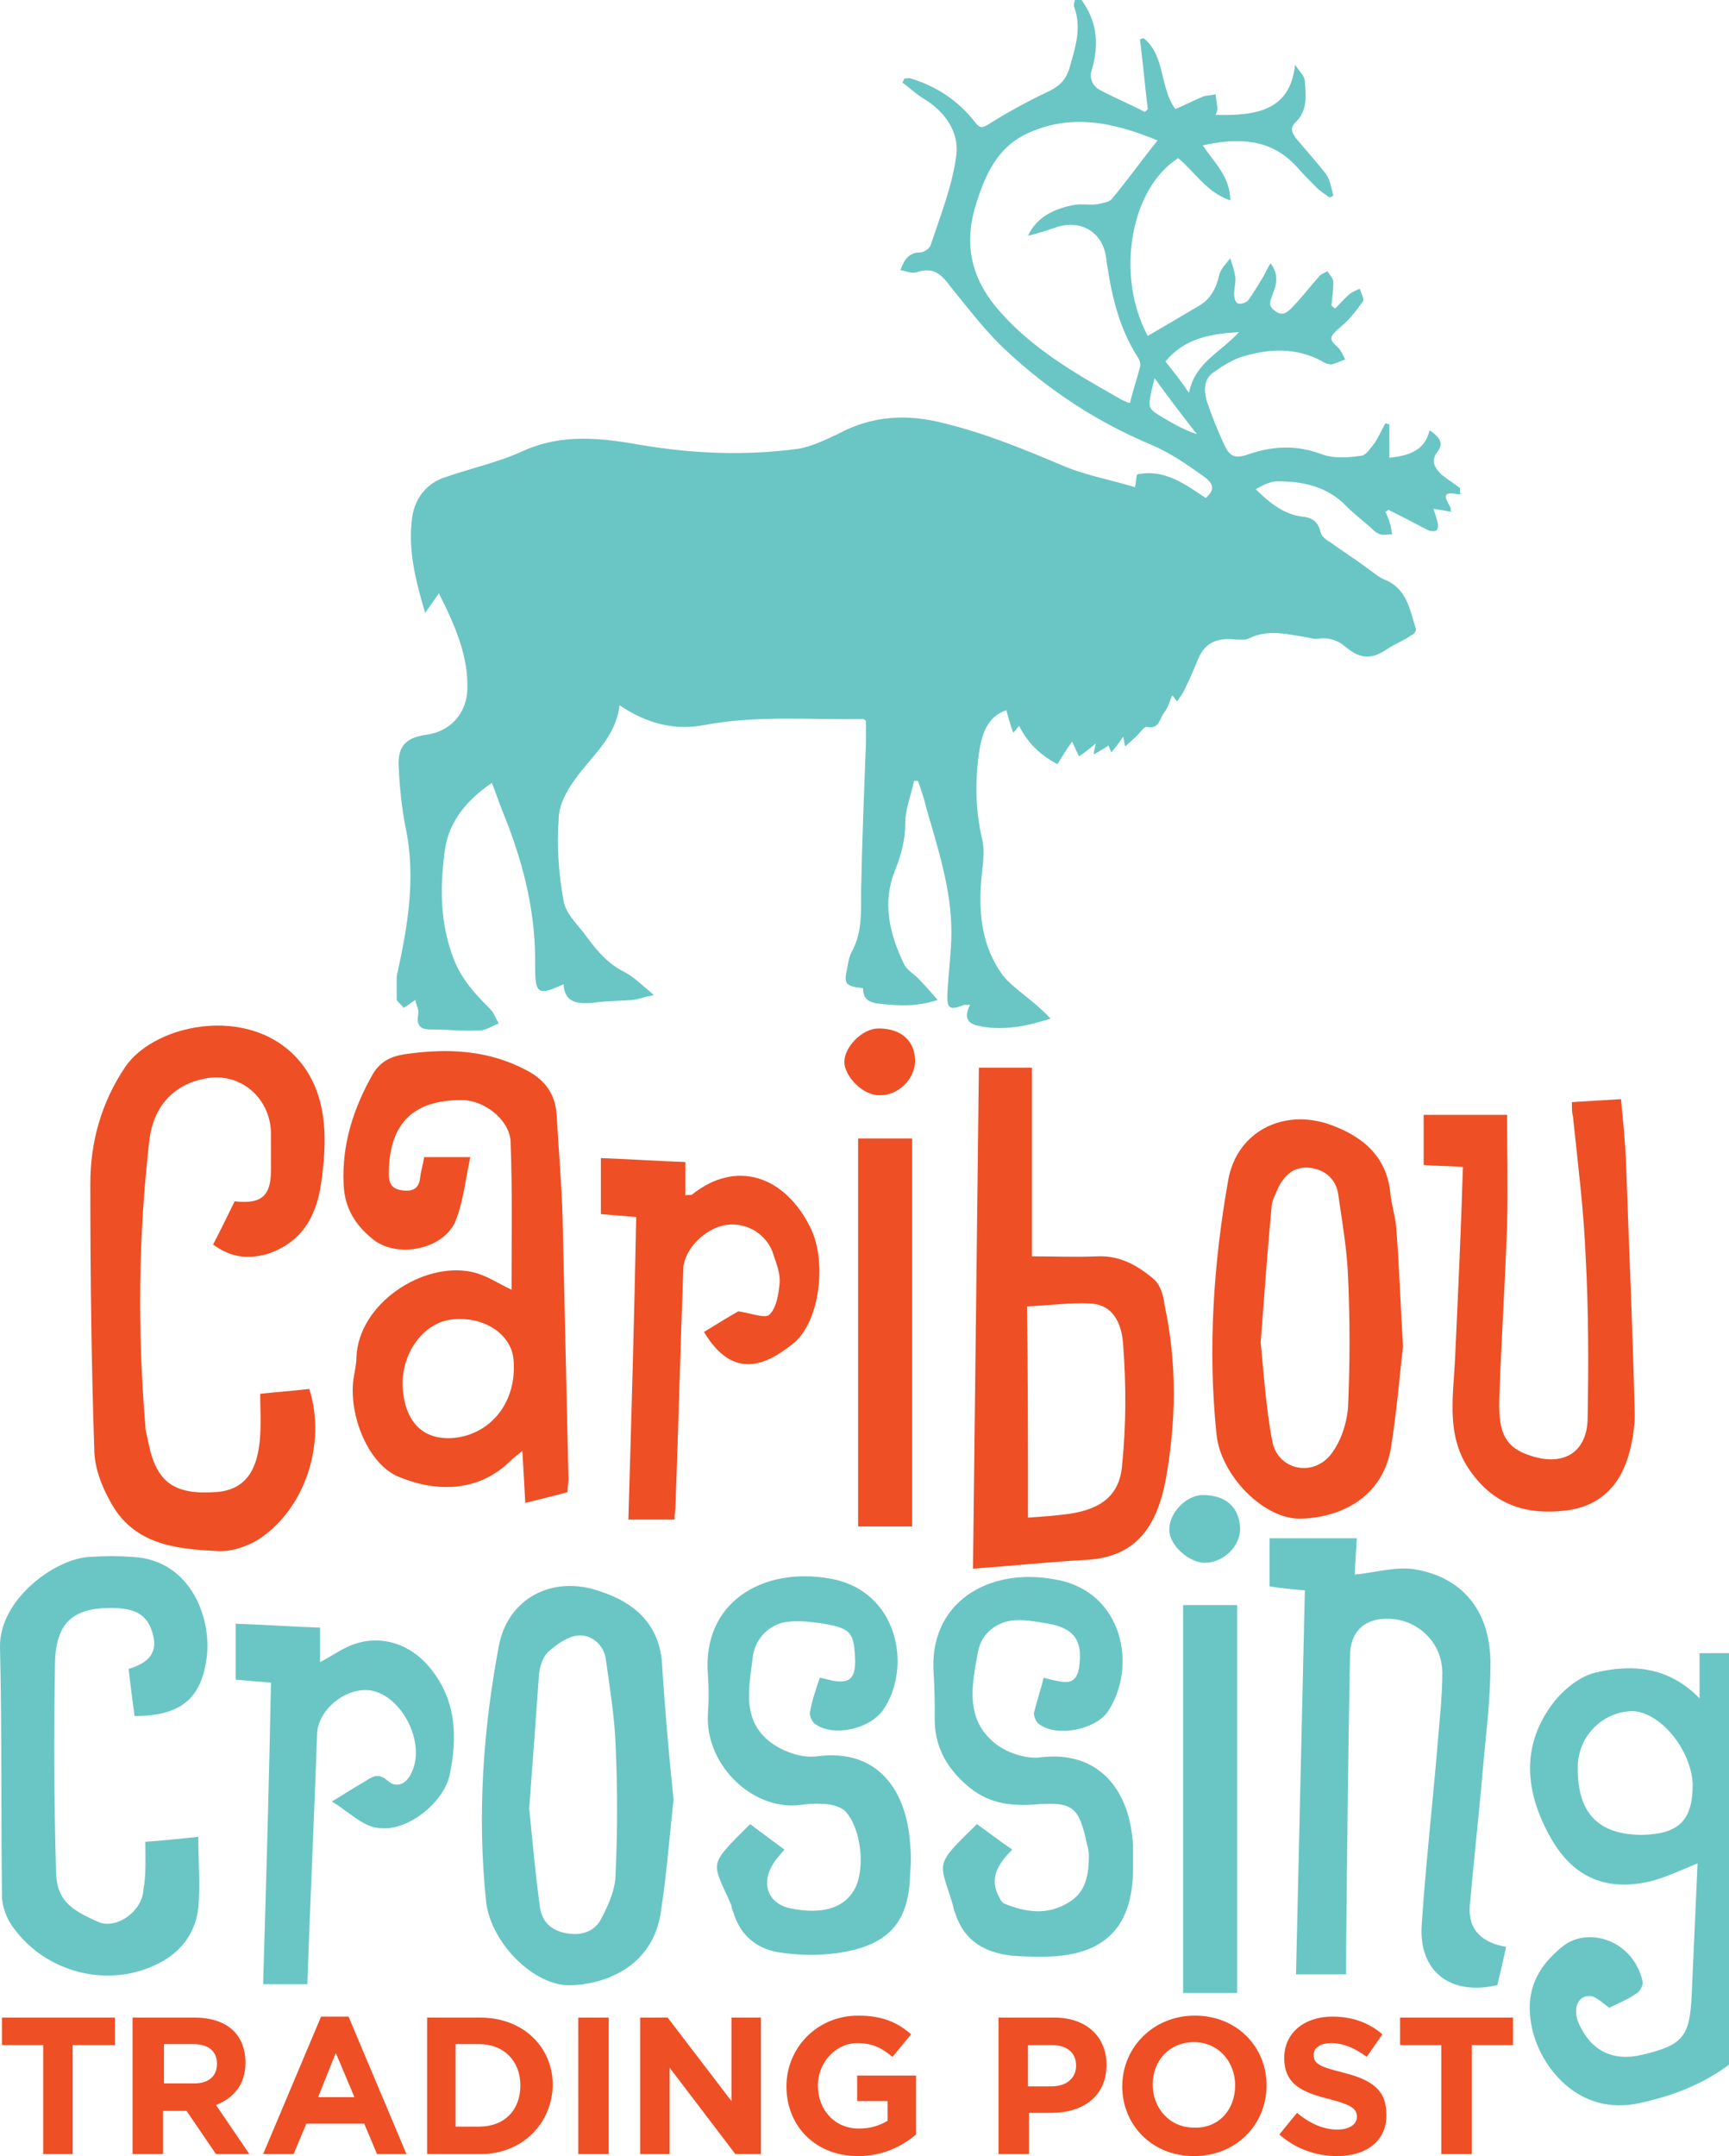
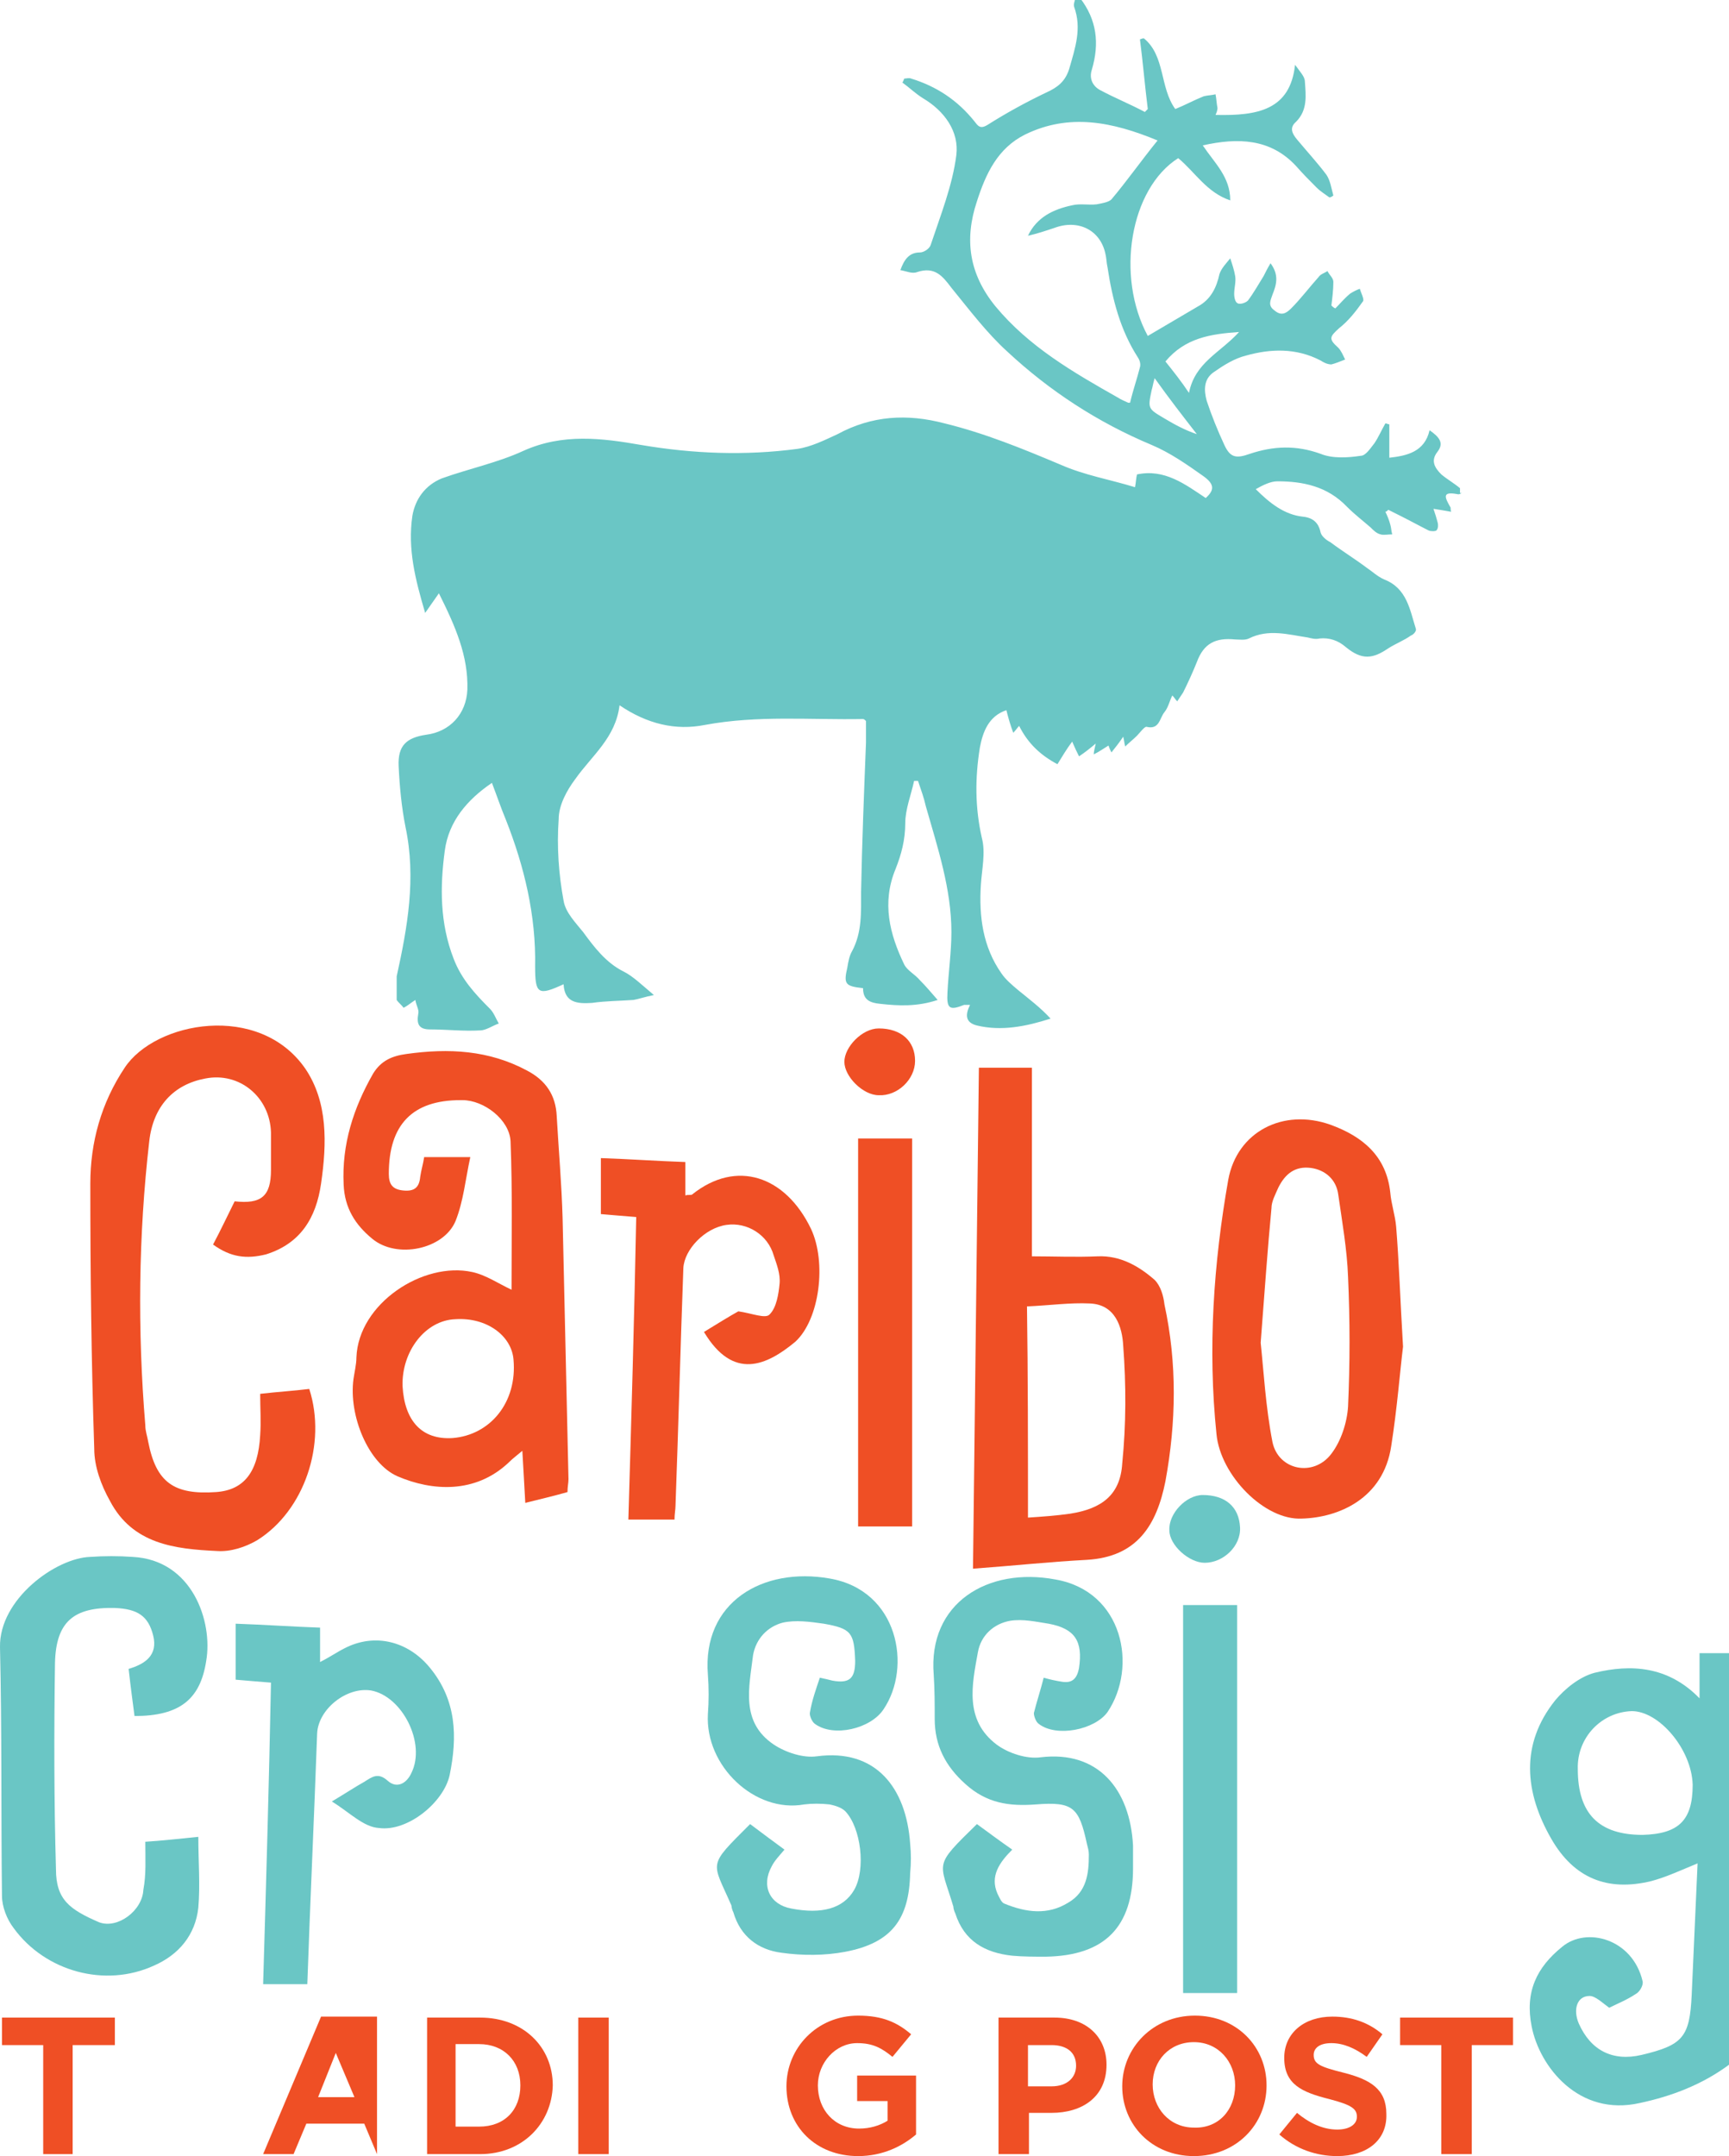
<svg xmlns="http://www.w3.org/2000/svg" version="1.1" id="Layer_1" x="0px" y="0px" viewBox="0 0 176.1 219.5" style="enable-background:new 0 0 176.1 219.5;" xml:space="preserve">
  <style type="text/css">
	.st0{fill:#EF4F25;}
	.st1{fill:#6AC6C5;}
</style>
  <g>
    <path class="st0" d="M7.4,208.2v11.1H4.4v-11.1H0.2v-2.8h11.5v2.8H7.4z" />
-     <path class="st0" d="M22,219.3l-3-4.4h-2.4v4.4h-3.1v-13.9h6.3c3.3,0,5.2,1.7,5.2,4.6v0c0,2.2-1.2,3.6-3,4.3l3.4,5H22z M22.1,210.1   c0-1.3-0.9-2-2.4-2h-3v4h3.1C21.2,212.1,22.1,211.4,22.1,210.1L22.1,210.1z" />
-     <path class="st0" d="M38.4,219.3l-1.3-3.1h-5.9l-1.3,3.1h-3.1l5.9-14h2.8l5.9,14H38.4z M34.2,209l-1.8,4.5h3.7L34.2,209z" />
+     <path class="st0" d="M38.4,219.3l-1.3-3.1h-5.9l-1.3,3.1h-3.1l5.9-14h2.8H38.4z M34.2,209l-1.8,4.5h3.7L34.2,209z" />
    <path class="st0" d="M48.9,219.3h-5.4v-13.9h5.4c4.4,0,7.4,3,7.4,6.9v0C56.2,216.2,53.2,219.3,48.9,219.3z M53,212.3   c0-2.5-1.7-4.2-4.2-4.2h-2.4v8.4h2.4C51.4,216.5,53,214.8,53,212.3L53,212.3z" />
    <path class="st0" d="M58.9,219.3v-13.9h3.1v13.9H58.9z" />
-     <path class="st0" d="M74.9,219.3l-6.7-8.8v8.8h-3v-13.9H68l6.5,8.5v-8.5h3v13.9H74.9z" />
    <path class="st0" d="M87.4,219.5c-4.3,0-7.3-3-7.3-7.1v0c0-3.9,3.1-7.2,7.3-7.2c2.5,0,4,0.7,5.4,1.9l-1.9,2.3   c-1.1-0.9-2-1.4-3.6-1.4c-2.2,0-4,2-4,4.3v0c0,2.5,1.7,4.4,4.2,4.4c1.1,0,2.1-0.3,2.9-0.8v-2h-3.1v-2.6h6v6   C91.9,218.5,89.9,219.5,87.4,219.5z" />
    <path class="st0" d="M107.1,215.1h-2.3v4.2h-3.1v-13.9h5.7c3.3,0,5.3,2,5.3,4.8v0C112.7,213.5,110.2,215.1,107.1,215.1z    M109.6,210.3c0-1.4-1-2.1-2.5-2.1h-2.4v4.2h2.4C108.7,212.4,109.6,211.5,109.6,210.3L109.6,210.3z" />
    <path class="st0" d="M121.6,219.5c-4.3,0-7.3-3.2-7.3-7.1v0c0-3.9,3.1-7.2,7.4-7.2c4.3,0,7.3,3.2,7.3,7.1v0   C129,216.3,125.9,219.5,121.6,219.5z M125.8,212.3c0-2.4-1.7-4.4-4.2-4.4c-2.5,0-4.2,1.9-4.2,4.3v0c0,2.4,1.7,4.4,4.2,4.4   C124.1,216.7,125.8,214.8,125.8,212.3L125.8,212.3z" />
    <path class="st0" d="M136.2,219.5c-2.1,0-4.2-0.7-5.9-2.2l1.8-2.2c1.2,1,2.6,1.7,4.1,1.7c1.2,0,2-0.5,2-1.3v0   c0-0.8-0.5-1.2-2.8-1.8c-2.8-0.7-4.6-1.5-4.6-4.2v0c0-2.5,2-4.2,4.9-4.2c2,0,3.7,0.6,5.1,1.8l-1.6,2.3c-1.2-0.9-2.4-1.4-3.6-1.4   c-1.2,0-1.8,0.5-1.8,1.2v0c0,0.9,0.6,1.2,3,1.8c2.8,0.7,4.4,1.7,4.4,4.2v0C141.3,217.9,139.2,219.5,136.2,219.5z" />
    <path class="st0" d="M149.9,208.2v11.1h-3.1v-11.1h-4.2v-2.8h11.5v2.8H149.9z" />
  </g>
  <g id="atMLIw_19_">
    <g>
      <path class="st1" d="M148.4,50.3c-1.6-0.3-1.2,0.4-0.7,1.3c0.1,0.1,0,0.2,0.1,0.5c-0.6-0.1-1.1-0.2-1.8-0.3    c0.2,0.6,0.3,0.9,0.4,1.3c0.1,0.3,0.1,0.7-0.1,0.9c-0.1,0.1-0.6,0.1-0.8,0c-1-0.5-1.9-1-2.9-1.5c-0.4-0.2-0.8-0.4-1.2-0.6    c-0.1,0.1-0.2,0.2-0.3,0.2c0.2,0.4,0.4,0.9,0.5,1.3c0.1,0.3,0.1,0.7,0.2,1c-0.4,0-0.9,0.1-1.2,0c-0.4-0.1-0.7-0.4-1-0.7    c-0.8-0.7-1.6-1.3-2.4-2.1c-2-2.1-4.5-2.6-7.1-2.6c-0.7,0-1.5,0.4-2.2,0.8c1.4,1.4,2.9,2.6,4.8,2.8c1,0.1,1.6,0.6,1.8,1.6    c0.1,0.4,0.6,0.8,1,1c1.2,0.9,2.5,1.7,3.7,2.6c0.6,0.4,1.1,0.9,1.8,1.2c2.3,0.9,2.6,3.1,3.2,5c0.1,0.2-0.2,0.6-0.5,0.7    c-0.7,0.5-1.5,0.8-2.3,1.3c-1.6,1.1-2.7,1.2-4.3-0.1c-0.8-0.7-1.7-1-2.7-0.9c-0.4,0.1-0.8,0-1.2-0.1c-2-0.3-4-0.9-6,0.1    c-0.4,0.2-1,0.1-1.4,0.1c-2-0.2-3.2,0.4-3.9,2.3c-0.4,1-0.9,2.1-1.4,3.1c-0.2,0.3-0.4,0.6-0.6,0.9c-0.2-0.2-0.3-0.4-0.5-0.6    c-0.3,0.6-0.4,1.2-0.8,1.7c-0.5,0.6-0.5,1.8-1.8,1.5c-0.2-0.1-0.7,0.6-1,0.9c-0.4,0.4-0.8,0.7-1.2,1.1c-0.1-0.4-0.1-0.6-0.2-1    c-0.4,0.6-0.8,1.1-1.2,1.6c-0.1-0.2-0.2-0.4-0.3-0.7c-0.5,0.3-0.9,0.6-1.5,0.9c0-0.3,0.1-0.6,0.2-1.1c-0.6,0.5-1.1,0.9-1.7,1.3    c-0.2-0.4-0.4-0.8-0.7-1.5c-0.6,0.8-1,1.5-1.5,2.3c-1.7-0.9-3-2.1-3.9-3.9c-0.2,0.2-0.3,0.4-0.6,0.7c-0.3-0.8-0.5-1.5-0.7-2.3    c-1.8,0.6-2.4,2.2-2.7,3.8c-0.5,3.1-0.5,6.1,0.2,9.2c0.4,1.5,0,3.2-0.1,4.8c-0.2,3.2,0.2,6.3,2.1,9c0.4,0.6,1.1,1.2,1.7,1.7    c1.1,0.9,2.3,1.8,3.3,2.9c-2.5,0.8-5,1.3-7.5,0.7c-1.2-0.3-1.2-1.1-0.7-2.1c-0.3,0-0.4,0-0.6,0c-1.5,0.6-1.8,0.4-1.7-1.3    c0.1-2,0.4-4.1,0.4-6.1c0-4.4-1.4-8.6-2.6-12.8c-0.2-0.9-0.5-1.7-0.8-2.6c-0.1,0-0.2,0-0.4,0c-0.3,1.4-0.9,2.9-0.9,4.3    c0,1.7-0.4,3.2-1,4.7c-1.4,3.4-0.6,6.6,0.9,9.7c0.3,0.6,1.1,1,1.6,1.6c0.6,0.6,1.1,1.2,1.8,2c-2.1,0.7-4,0.6-5.8,0.4    c-1.1-0.1-1.8-0.4-1.8-1.6c-1.8-0.2-2-0.4-1.6-2.1c0.1-0.6,0.2-1.2,0.5-1.7c1-1.9,0.9-3.9,0.9-6c0.1-5.1,0.3-10.1,0.5-15.2    c0-0.8,0-1.5,0-2.2c-0.1-0.1-0.2-0.2-0.3-0.2c-5.4,0.1-10.7-0.4-16.1,0.6c-3,0.6-5.9-0.1-8.7-2c-0.4,3.3-2.8,5.1-4.5,7.5    c-0.9,1.2-1.7,2.7-1.7,4.1c-0.2,2.8,0,5.6,0.5,8.3c0.2,1.2,1.2,2.2,2,3.2c1.1,1.5,2.3,3.1,4.1,4c1,0.5,1.9,1.4,3.1,2.4    c-1,0.2-1.5,0.4-2.1,0.5c-1.4,0.1-2.8,0.1-4.2,0.3c-1.5,0.1-2.8,0-2.9-1.9c-2.6,1.2-2.9,1-2.9-1.8c0.1-5.2-1.1-10.2-3-15    c-0.5-1.2-0.9-2.4-1.4-3.7c-2.5,1.7-4.4,3.9-4.8,6.9c-0.5,3.7-0.5,7.4,0.9,11c0.8,2.1,2.2,3.6,3.7,5.1c0.4,0.4,0.6,1,0.9,1.5    c-0.6,0.2-1.3,0.7-1.9,0.7c-1.7,0.1-3.4-0.1-5.1-0.1c-1.1,0-1.4-0.5-1.2-1.6c0.1-0.4-0.2-0.8-0.3-1.4c-0.6,0.4-0.8,0.6-1.2,0.8    c-0.2-0.3-0.5-0.5-0.7-0.8c0-0.8,0-1.6,0-2.4c1.1-5,2-10,0.9-15.2c-0.4-2-0.6-4.1-0.7-6.2c-0.1-2.1,0.8-2.9,2.8-3.2    c2.4-0.3,4.1-2.1,4.2-4.6c0.1-3.4-1.2-6.4-2.9-9.8c-0.5,0.7-0.9,1.3-1.4,2c-1-3.4-1.8-6.5-1.3-9.9c0.3-1.7,1.3-3.1,3-3.8    c2.8-1,5.7-1.6,8.3-2.8c4-1.8,8-1.3,12-0.6c5.3,0.9,10.6,1.1,15.9,0.4c1.4-0.2,2.8-0.9,4.1-1.5c3.5-1.9,7.1-2.1,10.9-1.1    c4.1,1,8,2.6,11.8,4.2c2.5,1.1,5,1.5,7.6,2.3c0.1-0.5,0.1-0.9,0.2-1.3c2.8-0.6,4.9,1,7,2.4c0.9-0.8,0.9-1.4-0.2-2.2    c-1.7-1.2-3.4-2.4-5.3-3.2c-5.5-2.3-10.4-5.5-14.7-9.5c-2.1-1.9-3.9-4.3-5.7-6.5c-0.9-1.2-1.7-2.2-3.5-1.6    c-0.5,0.2-1.1-0.1-1.7-0.2c0.4-1.1,0.9-1.8,2-1.8c0.4,0,1-0.4,1.1-0.8c1-3,2.2-6,2.6-9.1c0.3-2.4-1.2-4.5-3.4-5.8    c-0.8-0.5-1.4-1.1-2.1-1.6c0.1-0.1,0.1-0.2,0.2-0.4c0.2,0,0.5-0.1,0.7,0c2.6,0.8,4.7,2.2,6.4,4.3c0.4,0.5,0.6,0.9,1.4,0.4    c1.9-1.2,3.9-2.3,6-3.3c1.1-0.5,1.9-1.1,2.3-2.4c0.6-2.1,1.3-4.1,0.5-6.3c-0.1-0.3,0.1-0.6,0.1-0.9c0.2,0,0.3,0,0.5,0    c1.7,2.2,2,4.6,1.2,7.3c-0.3,0.9,0.1,1.7,0.9,2.1c1.5,0.8,3,1.4,4.5,2.2c0.1-0.1,0.2-0.2,0.3-0.3c-0.3-2.4-0.5-4.8-0.8-7.1    c0.1,0,0.2-0.1,0.4-0.1c2.2,1.8,1.6,5,3.2,7.2c1-0.4,1.9-0.9,2.9-1.3c0.4-0.1,0.8-0.1,1.2-0.2c0.1,0.5,0.1,0.9,0.2,1.4    c0,0.2-0.1,0.5-0.2,0.7c4.3,0.1,7.6-0.5,8.1-5.1c0.5,0.7,1,1.2,1,1.7c0.1,1.4,0.3,2.9-0.9,4.1c-0.7,0.6-0.4,1.2,0.1,1.8    c1,1.2,2.1,2.4,3,3.6c0.4,0.6,0.5,1.4,0.7,2.1c-0.1,0.1-0.3,0.2-0.4,0.2c-0.4-0.3-0.9-0.6-1.3-1c-0.7-0.7-1.4-1.4-2.1-2.2    c-2.6-2.8-5.9-2.9-9.5-2.1c1.2,1.8,2.8,3.2,2.8,5.6c-2.4-0.8-3.6-2.9-5.3-4.3c-4.9,3.1-6.4,12-3.1,18.1c1.7-1,3.4-2,5.1-3    c1.3-0.7,1.9-1.9,2.2-3.3c0.2-0.6,0.7-1.1,1.1-1.6c0.2,0.6,0.4,1.2,0.5,1.8c0.1,0.6-0.1,1.2-0.1,1.8c0,0.4,0.1,0.9,0.4,1    c0.3,0.1,0.8-0.1,1-0.3c0.6-0.8,1.1-1.7,1.6-2.5c0.2-0.4,0.4-0.8,0.7-1.3c0.9,1.2,0.6,2.2,0.2,3.2c-0.2,0.6-0.5,1.1,0.2,1.6    c0.7,0.6,1.2,0.3,1.7-0.2c1-1,1.9-2.2,2.8-3.2c0.2-0.3,0.6-0.4,0.9-0.6c0.2,0.4,0.6,0.7,0.6,1.1c0,0.8-0.1,1.6-0.2,2.4    c0.1,0.1,0.2,0.2,0.4,0.3c0.5-0.5,0.9-1,1.5-1.5c0.3-0.2,0.7-0.4,1-0.5c0.1,0.4,0.5,1.1,0.3,1.3c-0.7,1-1.5,2-2.4,2.7    c-1,0.9-1.1,1.1-0.1,2c0.3,0.3,0.5,0.8,0.7,1.2c-0.5,0.2-1,0.4-1.4,0.5c-0.4,0-0.8-0.2-1.1-0.4c-2.5-1.3-5.1-1.2-7.6-0.5    c-1.2,0.3-2.3,1-3.3,1.7c-1,0.7-1,1.8-0.7,2.9c0.5,1.5,1.1,3,1.8,4.5c0.6,1.3,1.2,1.4,2.6,0.9c2.4-0.8,4.7-0.9,7.2,0    c1.2,0.5,2.8,0.4,4.1,0.2c0.5,0,1-0.8,1.4-1.3c0.4-0.6,0.7-1.3,1.1-2c0.1,0,0.3,0.1,0.4,0.1c0,1.1,0,2.3,0,3.4    c1.8-0.2,3.6-0.6,4.1-2.8c1,0.7,1.5,1.3,0.8,2.2c-0.7,0.9-0.3,1.6,0.4,2.3c0.6,0.5,1.3,0.9,1.9,1.4c0,0.2,0,0.3,0,0.5    C149,50.1,148.7,50.4,148.4,50.3z M116.1,37.4c0.1-0.3,0-0.7-0.2-1c-1.8-2.8-2.6-5.9-3.1-9.2c-0.1-0.4-0.1-0.9-0.2-1.3    c-0.5-2.5-2.8-3.6-5.2-2.7c-0.9,0.3-1.8,0.6-2.7,0.8c0.9-1.9,2.6-2.7,4.5-3.1c0.8-0.2,1.7,0,2.5-0.1c0.5-0.1,1.2-0.2,1.5-0.5    c1.6-1.9,3-3.9,4.7-6c-4.6-1.9-9-2.8-13.5-0.6c-2.8,1.4-4,4-4.9,6.8c-1.3,3.9-0.8,7.4,1.9,10.7c3.4,4.1,7.9,6.7,12.5,9.3    c0.3,0.2,0.6,0.3,1,0.5c0.1,0,0.2,0,0.2,0C115.4,39.7,115.8,38.6,116.1,37.4z M118.7,36.8c0.8,1,1.6,2,2.4,3.2    c0.6-3.1,3.2-4.1,5.1-6.2C123.3,34,120.7,34.4,118.7,36.8z M117.3,39.7c-0.4,1.9-0.4,1.9,1.3,2.9c1,0.6,2.1,1.2,3.3,1.6    c-1.4-1.8-2.8-3.6-4.3-5.7C117.4,39.2,117.4,39.4,117.3,39.7z" />
    </g>
  </g>
  <path class="st0" d="M43.2,117.8c1.5,0,2.9,0,4.7,0c-0.5,2.3-0.7,4.5-1.5,6.5c-1.2,2.9-6,3.9-8.5,1.8c-1.7-1.4-2.8-3.1-2.9-5.5  c-0.2-4.1,1-7.8,3-11.3c0.8-1.3,1.9-1.8,3.4-2c4.3-0.6,8.4-0.4,12.3,1.7c1.9,1,2.9,2.5,3,4.6c0.2,3.5,0.5,6.9,0.6,10.4  c0.2,8.9,0.4,17.8,0.6,26.6c0,0.4-0.1,0.7-0.1,1.3c-1.4,0.4-2.7,0.7-4.3,1.1c-0.1-1.9-0.2-3.5-0.3-5.3c-0.6,0.5-1,0.8-1.4,1.2  c-3.4,3.2-7.8,2.9-11.3,1.4c-3-1.3-5-6.2-4.5-9.9c0.1-0.7,0.3-1.5,0.3-2.2c0.2-5.5,6.8-9.8,11.8-8.7c1.4,0.3,2.7,1.2,4,1.8  c0-5,0.1-10-0.1-15.1c-0.1-2.2-2.7-4.2-4.9-4.2c-0.1,0-0.1,0-0.2,0c-4.9,0-7.3,2.5-7.3,7.5c0,1.1,0.4,1.6,1.5,1.7  c1.1,0.1,1.6-0.3,1.7-1.4C42.9,119.1,43.1,118.5,43.2,117.8z M41,141.1c0.2,3.6,2,5.5,5.1,5.3c3.8-0.3,6.6-3.6,6.2-8  c-0.2-2.4-2.7-4.3-5.9-4.1C43.3,134.4,40.9,137.6,41,141.1z" />
  <path class="st0" d="M21.7,126.7c0.8-1.5,1.5-3,2.2-4.4c2.7,0.3,3.7-0.5,3.7-3.2c0-1.3,0-2.5,0-3.8c-0.1-3.6-3.2-6.2-6.7-5.5  c-3.2,0.6-5.3,2.8-5.7,6.4c-1.1,9.6-1.2,19.2-0.4,28.9c0,0.6,0.2,1.1,0.3,1.7c0.8,4.1,2.6,5.4,6.9,5.1c2.9-0.2,4.3-2.1,4.5-5.8  c0.1-1.4,0-2.7,0-4.2c1.7-0.2,3.4-0.3,5-0.5c1.8,5.6-0.5,12.4-5.3,15.4c-1.2,0.7-2.7,1.2-4.1,1.1c-4.3-0.2-8.6-0.7-10.9-5.1  c-0.9-1.6-1.6-3.5-1.6-5.3c-0.3-9-0.4-18-0.4-27c0-4.2,1.1-8.2,3.5-11.8c3.1-4.7,13.7-6.7,18.4,0.1c2.3,3.4,2.2,7.6,1.6,11.7  c-0.5,3.5-2.1,6.1-5.6,7.2C25.1,128.2,23.5,128,21.7,126.7z" />
  <path class="st0" d="M99.7,108.7c1.9,0,3.7,0,5.4,0c0,6.4,0,12.7,0,19.2c2.2,0,4.5,0.1,6.7,0c2.3-0.1,4.2,1,5.8,2.4  c0.6,0.6,0.9,1.6,1,2.5c1.3,6,1.2,12,0.1,18c-0.9,4.5-2.9,7.7-8,8c-3.8,0.2-7.5,0.6-11.6,0.9C99.3,142.5,99.5,125.6,99.7,108.7z   M104.7,154.5c1.5-0.1,2.9-0.2,4.3-0.4c3.2-0.5,5.1-1.9,5.3-5.1c0.4-4,0.4-8,0.1-12c-0.1-1.9-0.8-4.2-3.4-4.3  c-2-0.1-4.1,0.2-6.4,0.3C104.7,140.1,104.7,147.1,104.7,154.5z" />
-   <path class="st0" d="M160.1,112.2c1.7-0.1,3.2-0.2,5-0.3c0.2,2.1,0.4,4.1,0.5,6.1c0.3,8.7,0.7,17.4,0.9,26c0,1.2-0.2,2.5-0.5,3.7  c-0.9,3.5-3,5.7-6.7,6.1c-3.7,0.4-6.9-0.5-9.3-3.7c-2.8-3.6-2-7.7-1.8-11.8c0.3-6.5,0.6-12.9,0.8-19.5c-1.6-0.1-2.7-0.1-4-0.2  c0-1.7,0-3.3,0-5.1c2.9,0,5.7,0,8.5,0c0,3.8,0.1,7.5,0,11.2c-0.2,5.9-0.6,11.8-0.8,17.8c-0.1,3.5,0.7,4.9,3.2,5.7  c3.3,1.1,5.7-0.3,5.8-3.7c0.1-5.5,0.1-11.1-0.2-16.6c-0.2-4.8-0.8-9.5-1.3-14.3C160.1,113.3,160.1,112.9,160.1,112.2z" />
  <path class="st0" d="M142.9,137.1c-0.3,2.4-0.6,6.3-1.2,10.1c-0.8,5.4-5.4,7.3-9.1,7.4c-3.8,0.2-8.3-4.4-8.7-8.6  c-0.9-8.7-0.3-17.4,1.2-25.9c0.9-4.9,5.6-7.3,10.4-5.6c3.3,1.2,5.7,3.2,6.1,6.9c0.1,1.2,0.5,2.3,0.6,3.5  C142.5,128.6,142.6,132.1,142.9,137.1z M128.4,136.7c0.3,2.8,0.5,6.5,1.2,10.1c0.6,2.9,4.2,3.6,6,1.2c1-1.3,1.6-3.2,1.7-4.8  c0.2-4.4,0.2-8.8,0-13.2c-0.1-2.8-0.6-5.6-1-8.4c-0.2-1.5-1.3-2.5-2.8-2.7c-1.6-0.2-2.6,0.6-3.3,2c-0.3,0.7-0.7,1.4-0.7,2.1  C129.1,127.2,128.8,131.5,128.4,136.7z" />
  <path class="st0" d="M71.7,135.6c1.3-0.8,2.6-1.6,3.5-2.1c1.4,0.2,2.8,0.8,3.2,0.3c0.7-0.7,0.9-2.1,1-3.1c0.1-1-0.3-2-0.6-2.9  c-0.6-2.1-2.7-3.4-4.8-3.1c-2.2,0.3-4.3,2.5-4.4,4.4c-0.3,8.1-0.5,16.1-0.8,24.2c0,0.4-0.1,0.8-0.1,1.4c-1.5,0-3,0-4.7,0  c0.3-10.2,0.6-20.4,0.8-30.8c-1.3-0.1-2.4-0.2-3.6-0.3c0-1.8,0-3.6,0-5.7c2.9,0.1,5.7,0.3,8.6,0.4c0,1.2,0,2.2,0,3.4  c0.3-0.1,0.6,0,0.7-0.1c4.5-3.6,9.5-1.9,12.1,3.5c1.6,3.4,0.9,9.2-1.6,11.5C78.1,139,74.7,140.6,71.7,135.6z" />
  <g>
    <path class="st0" d="M92.9,155.4c-1.7,0-3.5,0-5.5,0c0-13.1,0-26.2,0-39.5c1.6,0,3.4,0,5.5,0C92.9,128.9,92.9,142.1,92.9,155.4z" />
    <path class="st0" d="M89.5,104.7c2.3,0,3.7,1.3,3.7,3.3c0,1.9-1.8,3.6-3.7,3.5c-1.6,0-3.5-1.9-3.5-3.4   C86,106.6,87.8,104.7,89.5,104.7z" />
  </g>
  <path class="st1" d="M176.1,210.2c-2.7,2-5.8,3.2-9.1,3.9c-6.2,1.4-10.2-3.7-11-7.8c-0.7-3.5,0.5-6,3.1-8.1c2.5-2.1,7.2-0.8,8.2,3.5  c0.1,0.4-0.3,1.1-0.7,1.3c-0.9,0.6-1.9,1-2.7,1.4c-0.7-0.5-1.4-1.2-2-1.2c-1.3,0-1.7,1.4-1.1,2.8c1.2,2.7,3.4,3.9,6.4,3.2  c4.2-1,4.9-1.8,5.1-6.1c0.2-4.5,0.4-8.9,0.6-13.4c-1.7,0.7-3.2,1.4-4.7,1.8c-4.5,1.1-7.9-0.3-10.2-4.3c-2.7-4.7-3.2-9.6,0.4-14.1  c1-1.2,2.5-2.4,4-2.8c3.7-0.9,7.5-0.7,10.7,2.6c0-1.6,0-3,0-4.6c1.1,0,2.1,0,3.1,0C176.1,182.2,176.1,196.2,176.1,210.2z   M172.4,181.7c-0.1-3.6-3.4-7.5-6.2-7.5c-3.1,0.1-5.6,2.7-5.5,5.9c0,4.6,2.2,6.7,6.6,6.7C171,186.7,172.4,185.3,172.4,181.7z" />
-   <path class="st1" d="M153.4,198.2c-0.3,1.4-0.6,2.7-0.9,3.9c-4.8,1.1-8-1.4-7.7-6.1c0.4-6.1,1.1-12.2,1.6-18.2  c0.2-2.5,0.5-5,0.5-7.5c0-3-2.4-5.4-5.4-5.5c-2.5-0.1-4,1.3-4,3.8c-0.2,10.2-0.3,20.4-0.4,30.6c0,0.6,0,1.1,0,1.8  c-1.7,0-3.3,0-5.1,0c0.3-13,0.6-26,0.9-39.1c-1.3-0.1-2.4-0.2-3.6-0.4c0-1.6,0-3.2,0-4.9c2.9,0,5.8,0,8.9,0  c-0.1,1.4-0.2,2.8-0.2,3.7c2.1-0.2,4.3-0.9,6.3-0.5c4.9,0.9,7.6,4.5,7.5,9.8c0,3.6-0.5,7.3-0.8,10.9c-0.4,4.5-0.9,9-1.3,13.5  C149.5,196.6,151.1,197.8,153.4,198.2z" />
-   <path class="st1" d="M68.6,183.2c-0.4,3.7-0.7,7.6-1.3,11.5c-0.8,5.4-5.5,7.3-9.1,7.4c-3.8,0.2-8.3-4.4-8.7-8.6  c-0.9-8.7-0.3-17.4,1.3-25.9c0.9-4.9,5.5-7.3,10.3-5.6c3.4,1.1,5.9,3.2,6.3,7C67.7,173.7,68.1,178.4,68.6,183.2z M53.9,184.1  c0.3,2.9,0.6,6.5,1.1,10.1c0.2,1.4,1.1,2.3,2.6,2.6c1.5,0.3,2.9-0.1,3.6-1.4c0.8-1.5,1.5-3.1,1.5-4.7c0.2-4.3,0.2-8.7,0-13  c-0.1-2.9-0.6-5.9-1-8.8c-0.2-1.4-1.4-2.5-2.8-2.4c-1.1,0.1-2.2,0.9-3.1,1.7c-0.5,0.5-0.8,1.4-0.9,2.2  C54.6,174.6,54.3,178.9,53.9,184.1z" />
  <path class="st1" d="M99.5,185.7c1.1,0.8,2.3,1.7,3.6,2.6c-1.3,1.3-2.3,2.7-1.5,4.5c0.2,0.4,0.4,0.9,0.7,1c2.2,0.9,4.4,1.2,6.5-0.1  c1.9-1.1,2.1-3,2.1-4.9c0-0.4-0.1-0.7-0.2-1.1c-0.8-3.7-1.4-4.3-5.2-4c-2.7,0.2-5-0.1-7.2-2.1c-2-1.8-3.1-3.9-3.1-6.6  c0-1.5,0-3-0.1-4.5c-0.6-7.3,5.5-11,12.4-9.7c6.9,1.2,8.4,8.9,5.3,13.5c-1.3,1.8-5.2,2.6-7,1.2c-0.3-0.2-0.5-0.8-0.5-1.1  c0.3-1.2,0.7-2.4,1-3.6c0.7,0.2,1.2,0.3,1.8,0.4c1.1,0.2,1.6-0.3,1.8-1.4c0.4-2.7-0.4-4-3.1-4.5c-1.3-0.2-2.6-0.5-3.9-0.3  c-1.7,0.3-3,1.5-3.3,3.2c-0.6,3.3-1.4,6.9,1.9,9.4c1.2,0.9,3.1,1.5,4.5,1.3c5.8-0.7,9.1,3.2,9.4,9c0,0.8,0,1.5,0,2.3  c0,6-2.9,8.9-8.9,9c-1.1,0-2.3,0-3.4-0.1c-2.8-0.3-4.9-1.5-5.8-4.3c-0.1-0.2-0.2-0.5-0.2-0.7C95.7,189.4,95,190.1,99.5,185.7z" />
  <path class="st1" d="M76.4,185.7c1.2,0.9,2.4,1.8,3.5,2.6c-0.5,0.6-1,1.1-1.3,1.7c-1.1,2-0.2,3.9,2,4.3c3.1,0.6,5.3,0,6.4-1.9  c1.2-2.1,0.7-6.3-0.9-8c-0.4-0.4-1.1-0.6-1.6-0.7c-0.9-0.1-1.8-0.1-2.6,0c-5,0.9-10.1-3.9-9.8-9.2c0.1-1.3,0.1-2.7,0-4  c-0.6-7.4,5.6-11,12.4-9.8c7,1.2,8.4,9,5.5,13.3c-1.3,2-5.1,2.9-7,1.5c-0.3-0.2-0.6-0.9-0.5-1.2c0.2-1.2,0.6-2.3,1-3.5  c0.5,0.1,0.9,0.2,1.3,0.3c1.7,0.3,2.3-0.2,2.3-2c-0.1-2.9-0.4-3.3-3.2-3.8c-1.4-0.2-2.9-0.4-4.2-0.1c-1.5,0.4-2.7,1.6-3,3.3  c-0.4,3.3-1.3,6.8,2.1,9.1c1.2,0.8,3,1.4,4.4,1.2c6-0.8,9.1,3.2,9.5,8.9c0.1,1,0.1,2,0,3c-0.1,4.7-1.9,7.1-6.6,8  c-2.1,0.4-4.4,0.4-6.5,0.1c-2.4-0.3-4.2-1.7-4.9-4.1c-0.1-0.2-0.2-0.5-0.2-0.7C72.5,189.4,72,190.1,76.4,185.7z" />
  <path class="st1" d="M33.8,183.4c1.5-0.9,2.4-1.5,3.3-2c0.8-0.5,1.4-1,2.4-0.1c0.9,0.8,1.9,0.3,2.4-0.8c1.5-3-0.9-7.8-4.1-8.4  c-2.5-0.4-5.4,1.9-5.5,4.4c-0.3,8.4-0.7,16.9-1,25.5c-1.4,0-2.8,0-4.5,0c0.3-10.1,0.6-20.4,0.8-30.7c-1.3-0.1-2.4-0.2-3.6-0.3  c0-1.9,0-3.7,0-5.7c2.9,0.1,5.7,0.3,8.6,0.4c0,1.2,0,2.3,0,3.5c1-0.5,1.7-1,2.5-1.4c3.1-1.6,6.5-0.7,8.7,2c2.7,3.3,2.8,7,2,10.9  c-0.6,2.8-4.3,5.8-7.2,5.4C37,186,35.6,184.5,33.8,183.4z" />
  <g>
    <path class="st1" d="M126,202.9c-1.8,0-3.6,0-5.5,0c0-13.2,0-26.3,0-39.5c1.7,0,3.5,0,5.5,0C126,176.5,126,189.6,126,202.9z" />
    <path class="st1" d="M122.5,152.2c2.3,0,3.7,1.2,3.8,3.3c0.1,1.9-1.7,3.6-3.6,3.6c-1.6,0-3.6-1.8-3.6-3.3   C119,154.1,120.8,152.2,122.5,152.2z" />
  </g>
  <path class="st1" d="M14.8,187.5c1.6-0.1,3.4-0.3,5.4-0.5c0,2.5,0.2,4.9,0,7.2c-0.3,2.8-2,4.8-4.5,5.9c-5,2.3-11.1,0.6-14.3-3.8  c-0.7-0.9-1.2-2.2-1.2-3.3c-0.1-8.4,0-16.9-0.2-25.3c-0.1-4.9,5.7-9.1,9.2-9.2c1.4-0.1,2.9-0.1,4.3,0c6.1,0.3,8.2,6.6,7.5,10.6  c-0.6,3.9-2.7,5.6-7.3,5.6c-0.1-0.8-0.2-1.5-0.3-2.3c-0.1-0.8-0.2-1.6-0.3-2.5c1.7-0.5,3-1.4,2.5-3.4c-0.5-2-1.6-2.7-3.9-2.8  c-4.2-0.1-6,1.4-6.1,5.6c-0.1,7-0.1,14,0.1,21c0,3.1,1.4,4.1,4.4,5.4c1.9,0.7,4.4-1.2,4.5-3.3C14.9,190.8,14.8,189.3,14.8,187.5z" />
</svg>